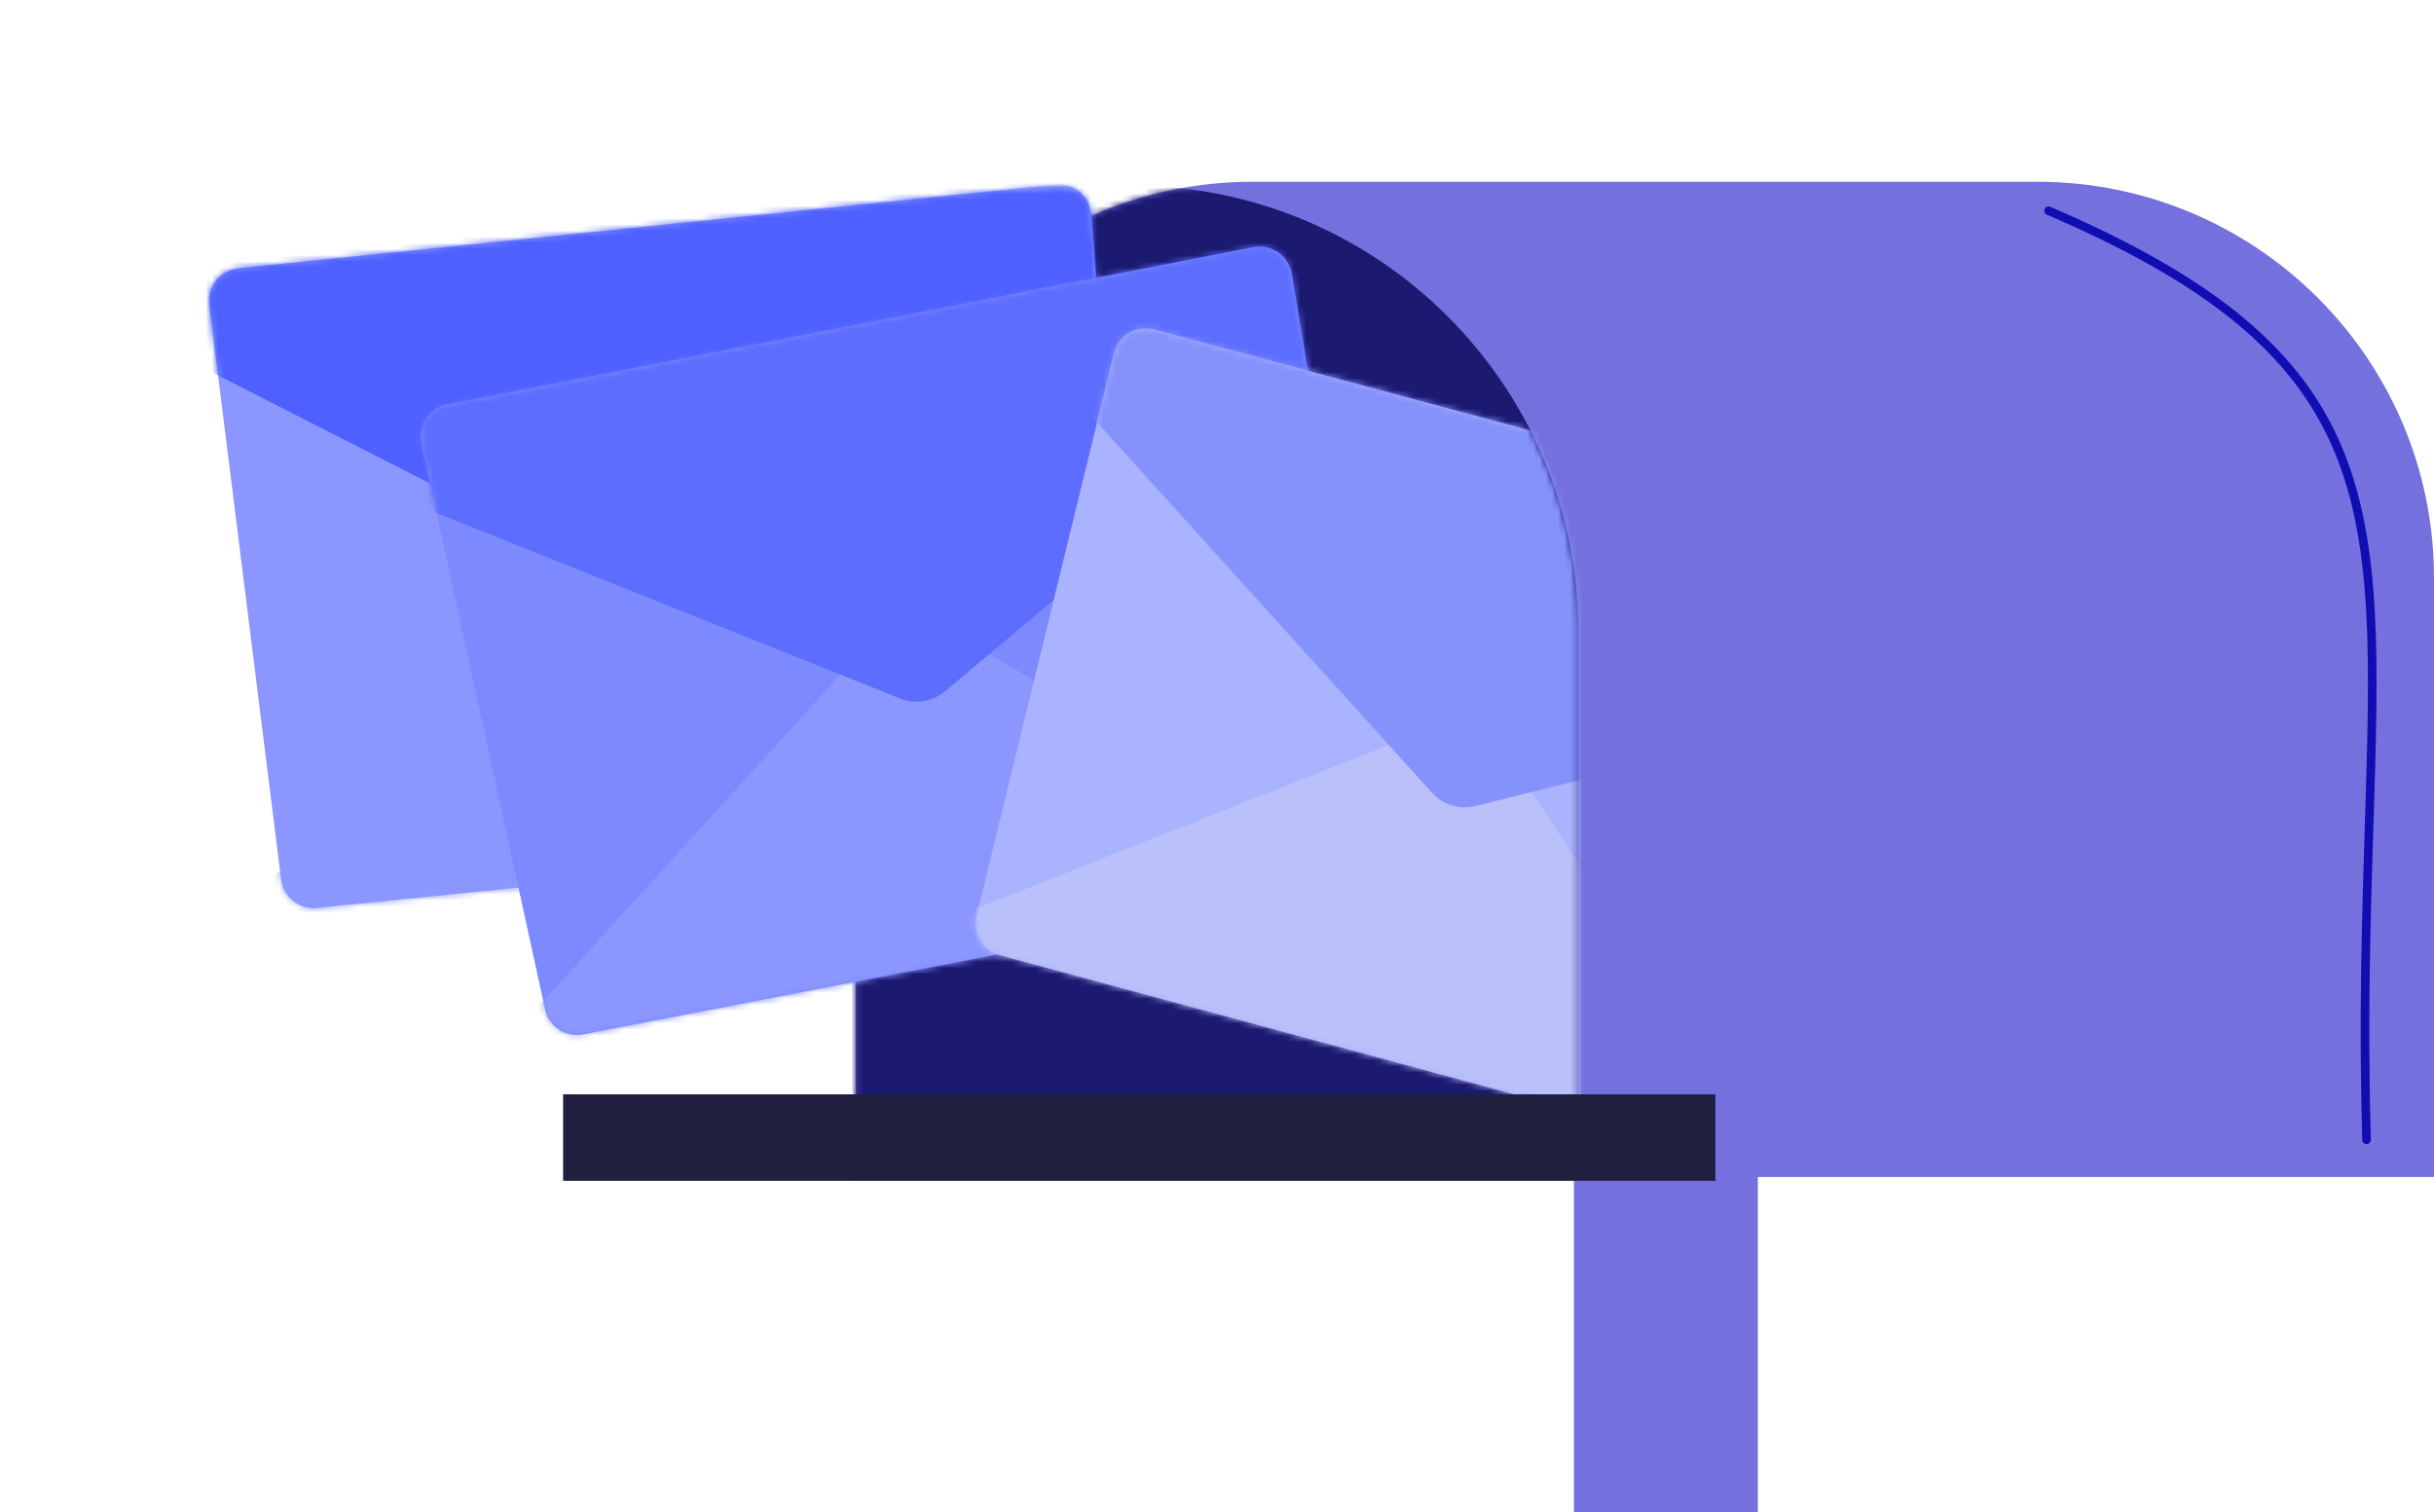
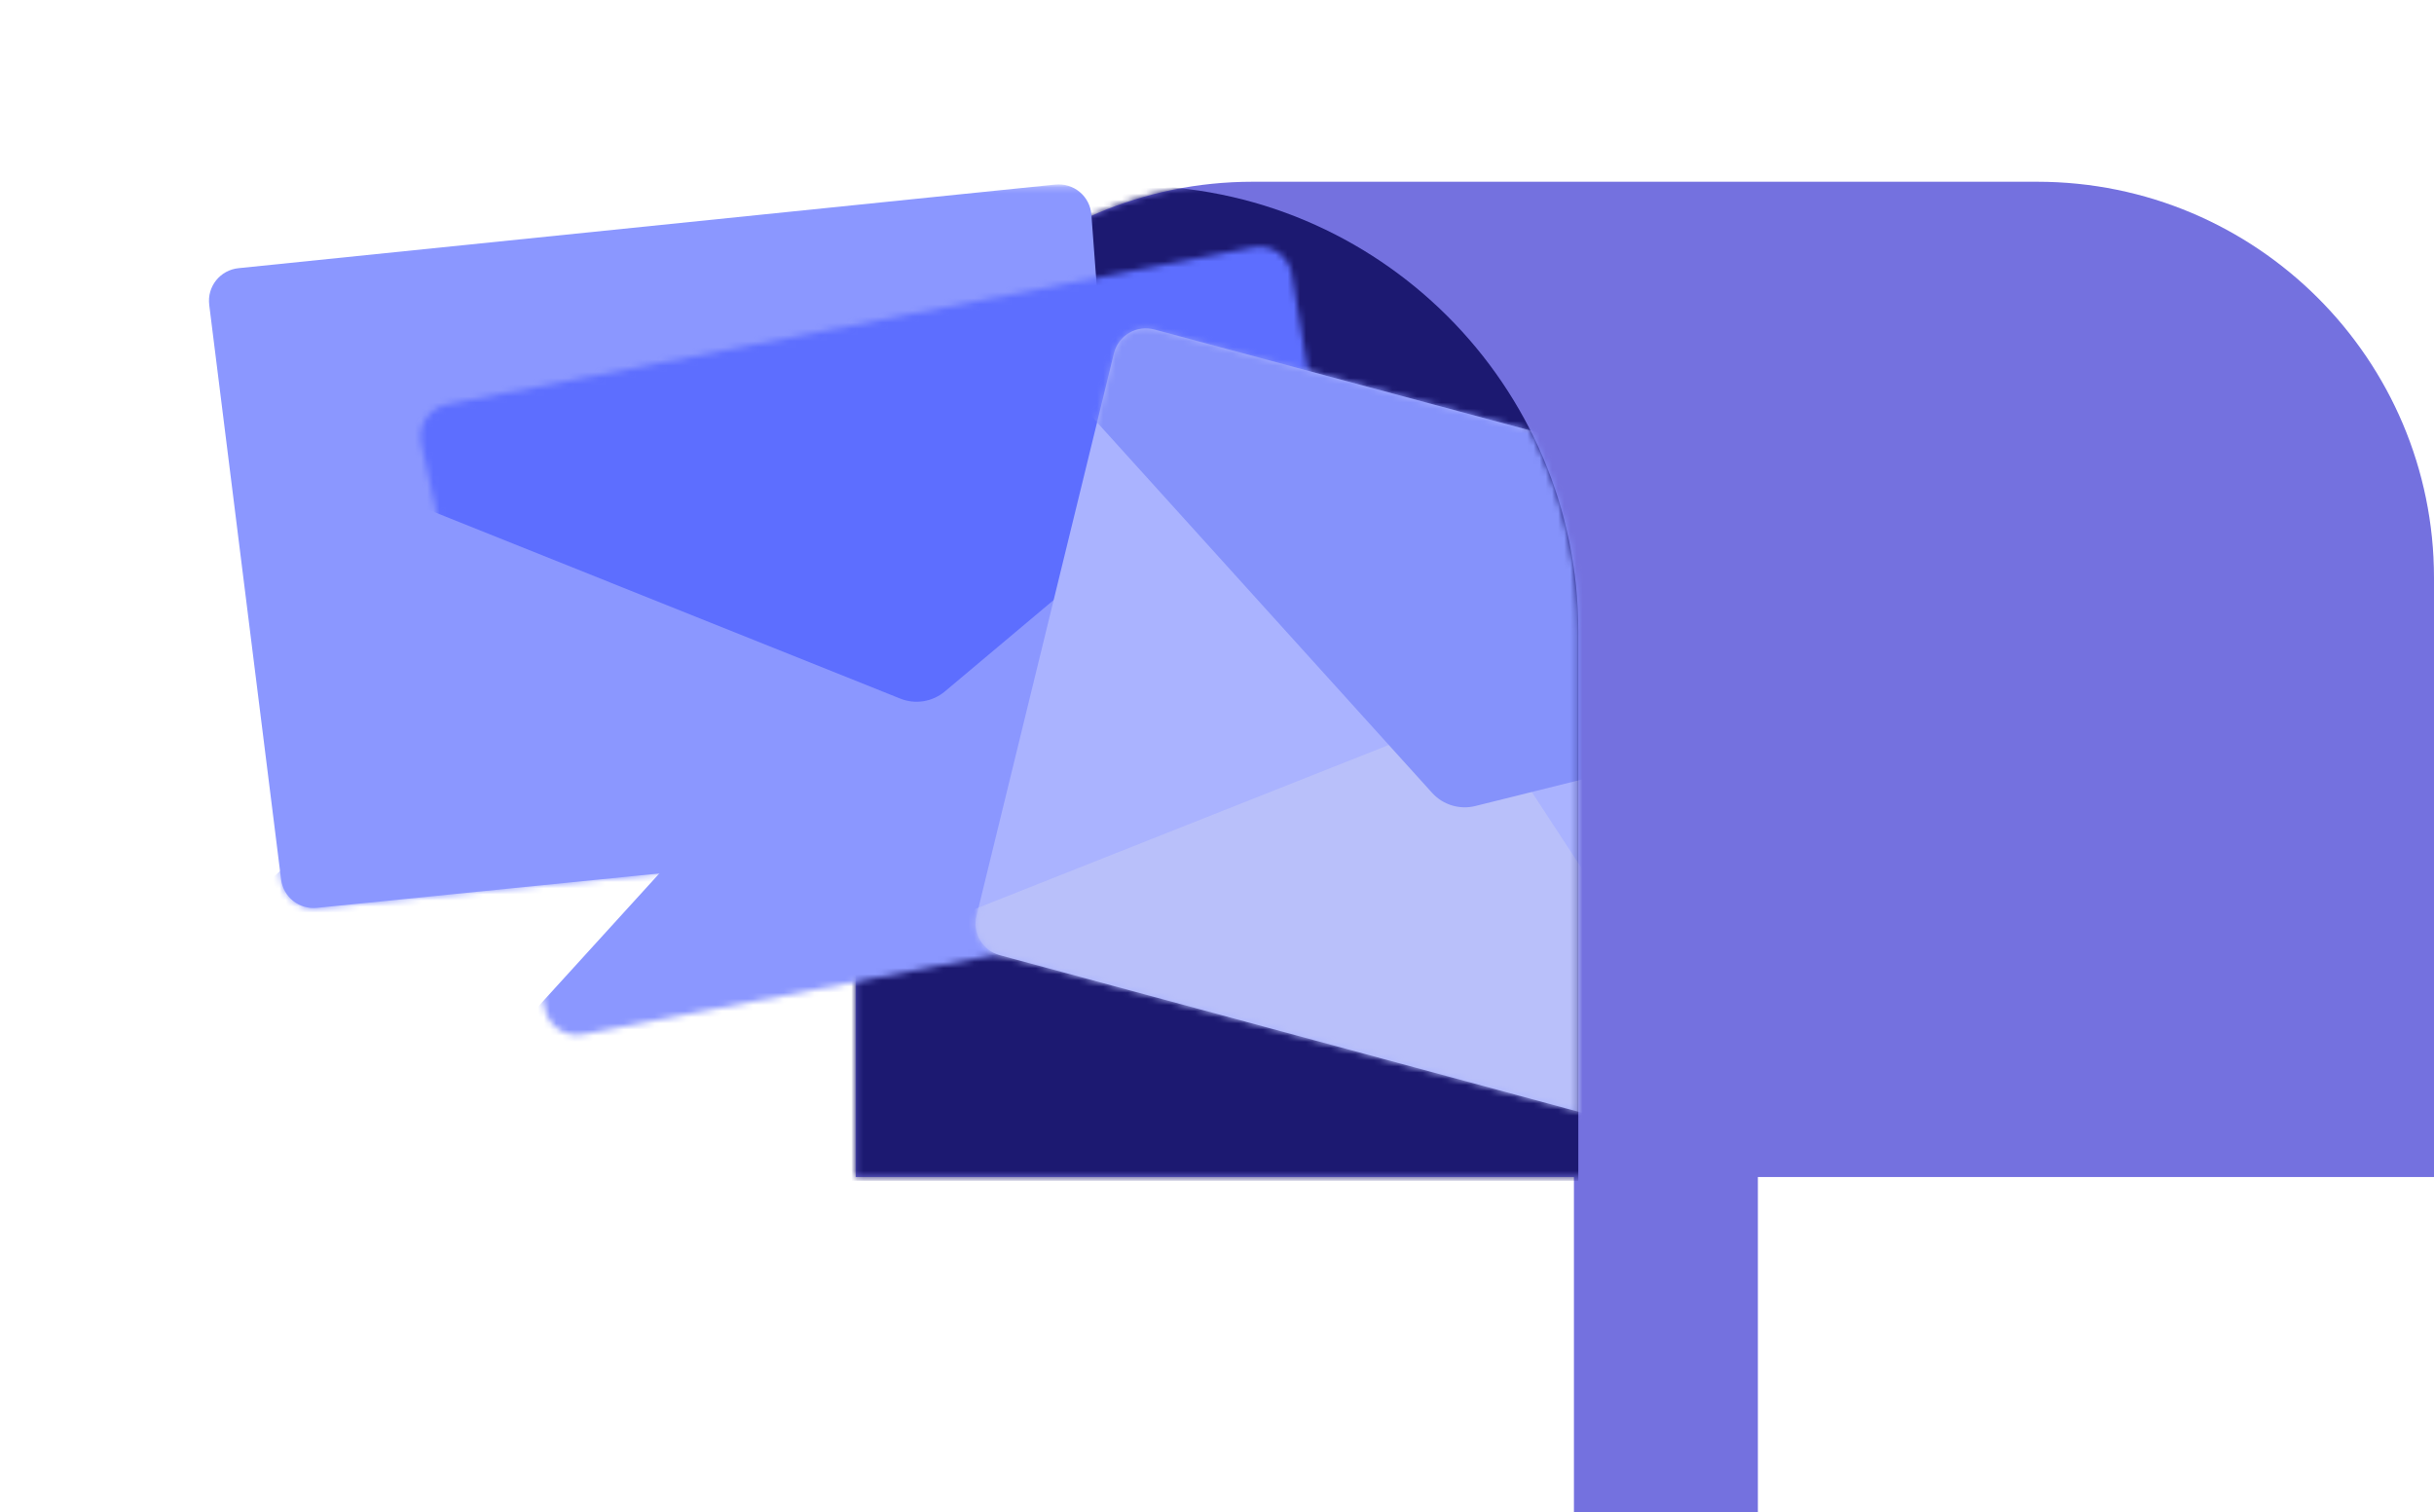
<svg xmlns="http://www.w3.org/2000/svg" width="396" height="246" viewBox="0 0 396 246" fill="none">
  <g clip-path="url(#clip0_355_2891)">
    <path d="M285.998 187.728H256.072V320H285.998V187.728Z" fill="#7471DF" />
    <path fill-rule="evenodd" clip-rule="evenodd" d="M396 94.031C396 58.43 367.087 29.57 331.424 29.57H203.792C168.126 29.57 139.213 58.43 139.213 94.031V191.496H396V94.031Z" fill="#7471DF" />
    <mask id="mask0_355_2891" style="mask-type:luminance" maskUnits="userSpaceOnUse" x="139" y="29" width="257" height="163">
      <path d="M396 94.031C396 58.43 367.087 29.57 331.424 29.57H203.792C168.126 29.57 139.213 58.43 139.213 94.031V191.496H396V94.031Z" fill="white" />
    </mask>
    <g mask="url(#mask0_355_2891)">
      <path fill-rule="evenodd" clip-rule="evenodd" d="M256.786 102.754C256.786 62.678 224.239 30.187 184.089 30.187H72.7C32.55 30.187 0 62.678 0 102.754V192.112H256.786V102.754Z" fill="#1C1971" />
    </g>
    <mask id="mask1_355_2891" style="mask-type:luminance" maskUnits="userSpaceOnUse" x="0" y="30" width="257" height="163">
      <path d="M256.786 102.754C256.786 62.678 224.239 30.187 184.089 30.187H72.7C32.55 30.187 0 62.678 0 102.754V192.112H256.786V102.754Z" fill="white" />
    </mask>
    <g mask="url(#mask1_355_2891)">
      <path fill-rule="evenodd" clip-rule="evenodd" d="M34.041 49.584C33.864 48.163 34.267 46.733 35.16 45.613C36.053 44.494 37.359 43.781 38.784 43.633C61.502 41.309 148.934 32.357 171.707 30.027C173.137 29.882 174.568 30.318 175.671 31.24C176.775 32.163 177.455 33.492 177.564 34.923C178.925 53.085 183.297 111.38 184.629 129.117C184.844 131.994 182.723 134.518 179.849 134.806C158.011 137.001 73.409 145.509 51.553 147.707C48.674 147.997 46.09 145.939 45.732 143.073C43.525 125.434 36.289 67.585 34.038 49.584H34.041Z" fill="#8B97FF" />
      <mask id="mask2_355_2891" style="mask-type:luminance" maskUnits="userSpaceOnUse" x="34" y="30" width="151" height="118">
        <path d="M34.041 49.584C33.864 48.163 34.267 46.733 35.16 45.613C36.053 44.494 37.359 43.781 38.784 43.633C61.502 41.309 148.934 32.357 171.707 30.027C173.137 29.882 174.568 30.318 175.671 31.24C176.775 32.163 177.455 33.492 177.564 34.923C178.925 53.085 183.297 111.38 184.629 129.117C184.844 131.994 182.723 134.518 179.849 134.806C158.011 137.001 73.409 145.509 51.553 147.707C48.674 147.997 46.09 145.939 45.732 143.073C43.525 125.434 36.289 67.585 34.038 49.584H34.041Z" fill="white" />
      </mask>
      <g mask="url(#mask2_355_2891)">
        <path fill-rule="evenodd" clip-rule="evenodd" d="M203.99 150.832L110.02 82.65L20.122 165.019L203.99 150.832Z" fill="#8B97FF" />
-         <path d="M136.846 212.336C136.339 212.336 135.908 211.973 135.82 211.473C135.81 211.413 135.805 211.351 135.805 211.289C135.805 210.786 136.171 210.356 136.669 210.27C138.011 210.04 139.297 209.584 140.486 208.912C140.644 208.824 140.821 208.778 140.997 208.778C141.374 208.778 141.722 208.98 141.906 209.306C142.189 209.807 142.012 210.444 141.511 210.724C140.117 211.512 138.606 212.051 137.022 212.323C136.965 212.333 136.903 212.339 136.843 212.339L136.846 212.336ZM130.067 211.717C129.965 211.717 129.864 211.701 129.768 211.673L129.049 211.46C127.948 211.133 126.764 210.781 125.507 210.408C125.066 210.278 124.76 209.869 124.76 209.41C124.76 209.312 124.775 209.211 124.804 209.115C124.934 208.674 125.344 208.368 125.803 208.368C125.902 208.368 126.006 208.384 126.102 208.412C126.98 208.671 127.821 208.923 128.623 209.161L130.363 209.677C130.913 209.843 131.227 210.423 131.066 210.973C130.936 211.411 130.524 211.719 130.067 211.719V211.717ZM119.193 208.487C119.092 208.487 118.991 208.472 118.895 208.446L114.637 207.181C114.198 207.049 113.889 206.64 113.889 206.181C113.889 206.082 113.904 205.981 113.933 205.885C114.063 205.448 114.473 205.139 114.933 205.139C115.031 205.139 115.132 205.155 115.231 205.183C116.257 205.489 117.261 205.787 118.24 206.077L119.489 206.448C119.757 206.528 119.977 206.707 120.11 206.951C120.239 207.194 120.271 207.477 120.193 207.741C120.063 208.179 119.65 208.485 119.193 208.485V208.487ZM146.177 206.355C145.899 206.355 145.637 206.246 145.44 206.046C145.242 205.849 145.133 205.587 145.133 205.31C145.133 205.033 145.242 204.771 145.442 204.574L146.208 203.81C146.964 203.058 147.758 202.268 148.586 201.441C148.784 201.244 149.046 201.138 149.324 201.138C149.602 201.138 149.864 201.247 150.064 201.443C150.261 201.64 150.367 201.9 150.367 202.18C150.367 202.459 150.258 202.719 150.061 202.916C148.945 204.03 147.891 205.077 146.914 206.051C146.717 206.248 146.457 206.357 146.177 206.357V206.355ZM108.322 205.263C108.224 205.263 108.12 205.248 108.024 205.219C106.629 204.805 105.207 204.382 103.768 203.955C103.329 203.825 103.02 203.413 103.02 202.957C103.02 202.856 103.036 202.755 103.065 202.659C103.194 202.221 103.605 201.913 104.064 201.913C104.165 201.913 104.264 201.928 104.363 201.957C105.804 202.384 107.224 202.807 108.618 203.221C108.886 203.302 109.106 203.478 109.239 203.722C109.371 203.965 109.402 204.25 109.322 204.515C109.192 204.953 108.782 205.261 108.322 205.261V205.263ZM97.454 202.037C97.355 202.037 97.254 202.021 97.158 201.993C96.444 201.78 95.725 201.57 95.006 201.353C94.305 201.145 93.601 200.936 92.897 200.728C92.459 200.599 92.152 200.189 92.152 199.73C92.152 199.632 92.168 199.528 92.196 199.435C92.323 198.994 92.736 198.689 93.196 198.689C93.295 198.689 93.396 198.704 93.495 198.733C94.442 199.013 95.387 199.295 96.332 199.575L97.75 199.997C98.3 200.158 98.615 200.741 98.454 201.291C98.324 201.731 97.911 202.037 97.451 202.037H97.454ZM86.586 198.81C86.487 198.81 86.386 198.795 86.287 198.766C85.222 198.453 84.161 198.134 83.101 197.82L82.039 197.507C81.601 197.377 81.294 196.968 81.294 196.509C81.294 196.411 81.31 196.31 81.338 196.214C81.466 195.776 81.878 195.467 82.335 195.467C82.437 195.467 82.538 195.483 82.634 195.511L83.898 195.887C84.89 196.18 85.887 196.478 86.887 196.773C87.154 196.854 87.375 197.03 87.505 197.274C87.637 197.517 87.668 197.802 87.588 198.067C87.458 198.505 87.048 198.81 86.588 198.81H86.586ZM154.21 198.357C153.93 198.357 153.67 198.248 153.47 198.051C153.273 197.852 153.164 197.592 153.164 197.312C153.164 197.035 153.273 196.773 153.473 196.576C154.342 195.711 155.241 194.817 156.155 193.907L156.617 193.446C156.814 193.249 157.076 193.143 157.352 193.143C157.627 193.143 157.894 193.249 158.092 193.448C158.289 193.645 158.398 193.907 158.398 194.184C158.398 194.464 158.289 194.723 158.089 194.92C157.455 195.553 156.83 196.175 156.214 196.786L154.945 198.051C154.748 198.248 154.485 198.357 154.21 198.357ZM75.725 195.589C75.624 195.589 75.523 195.574 75.427 195.545L74.045 195.133C73.077 194.848 72.119 194.563 71.171 194.28C70.732 194.151 70.423 193.741 70.423 193.283C70.423 193.181 70.439 193.08 70.468 192.985C70.597 192.547 71.007 192.238 71.467 192.238C71.568 192.238 71.67 192.254 71.766 192.282L76.021 193.547C76.574 193.71 76.888 194.291 76.725 194.84C76.595 195.278 76.185 195.586 75.725 195.586V195.589ZM64.857 192.363C64.758 192.363 64.654 192.347 64.558 192.318C63.102 191.886 61.676 191.463 60.3 191.054C59.861 190.924 59.555 190.515 59.555 190.056C59.555 189.958 59.571 189.854 59.599 189.758C59.729 189.32 60.139 189.014 60.599 189.014C60.697 189.014 60.799 189.03 60.892 189.056C60.892 189.056 60.913 189.063 60.926 189.066C62.294 189.473 63.701 189.893 65.15 190.323C65.418 190.403 65.636 190.58 65.768 190.823C65.9 191.067 65.932 191.349 65.851 191.616C65.721 192.054 65.311 192.36 64.852 192.36L64.857 192.363ZM162.235 190.364C161.958 190.364 161.695 190.256 161.498 190.056C161.298 189.859 161.192 189.597 161.192 189.32C161.192 189.043 161.301 188.781 161.498 188.584C162.292 187.794 163.1 186.988 163.913 186.182L164.642 185.453C164.84 185.256 165.099 185.15 165.377 185.15C165.655 185.15 165.92 185.259 166.117 185.456C166.314 185.653 166.423 185.915 166.421 186.192C166.421 186.469 166.312 186.731 166.114 186.928C165.055 187.985 164.003 189.032 162.973 190.059C162.775 190.256 162.513 190.364 162.235 190.364ZM53.986 189.136C53.887 189.136 53.786 189.12 53.69 189.092C52.644 188.781 51.639 188.486 50.683 188.2L49.429 187.827H49.427C48.988 187.695 48.681 187.286 48.681 186.829C48.681 186.731 48.697 186.627 48.726 186.531C48.855 186.093 49.266 185.785 49.725 185.785C49.824 185.785 49.925 185.803 50.021 185.829C50.021 185.829 50.034 185.834 50.042 185.837C51.356 186.226 52.776 186.648 54.285 187.096C54.552 187.177 54.773 187.353 54.902 187.597C55.035 187.84 55.066 188.123 54.986 188.39C54.858 188.828 54.445 189.133 53.986 189.133V189.136ZM43.105 185.907C43.006 185.907 42.905 185.891 42.806 185.863C41.521 185.479 40.555 185.194 39.96 185.018C39.524 184.891 39.283 184.818 39.28 184.818C39.013 184.738 38.792 184.559 38.66 184.316C38.527 184.072 38.499 183.79 38.577 183.525C38.706 183.087 39.117 182.779 39.576 182.779C39.675 182.779 39.776 182.794 39.875 182.823C39.88 182.823 40.08 182.882 40.449 182.991C41.028 183.165 42.032 183.463 43.403 183.87C43.671 183.948 43.889 184.126 44.021 184.37C44.154 184.614 44.185 184.896 44.104 185.16C43.974 185.601 43.564 185.907 43.105 185.907ZM170.263 182.367C169.983 182.367 169.721 182.258 169.523 182.061C169.326 181.861 169.22 181.602 169.22 181.325C169.22 181.048 169.329 180.786 169.526 180.589L170.12 179.995C170.964 179.156 171.813 178.311 172.665 177.463C172.862 177.266 173.124 177.158 173.4 177.158C173.675 177.158 173.942 177.266 174.14 177.466C174.545 177.87 174.545 178.531 174.14 178.938C173.091 179.98 172.044 181.024 171.003 182.061C170.803 182.258 170.544 182.367 170.266 182.367H170.263ZM178.283 174.379C178.006 174.379 177.743 174.271 177.546 174.074C177.346 173.877 177.24 173.615 177.24 173.338C177.24 173.06 177.349 172.801 177.543 172.604C177.543 172.604 177.556 172.589 177.562 172.583L178.463 171.684C179.208 170.946 179.948 170.204 180.685 169.468C180.885 169.271 181.145 169.163 181.422 169.163C181.7 169.163 181.962 169.271 182.162 169.471C182.36 169.668 182.466 169.93 182.466 170.207C182.466 170.484 182.357 170.746 182.16 170.943L181.474 171.625C180.659 172.438 179.841 173.257 179.018 174.071C178.821 174.268 178.561 174.377 178.281 174.377L178.283 174.379ZM186.311 166.387C186.033 166.387 185.771 166.278 185.571 166.079C185.374 165.882 185.265 165.62 185.268 165.343C185.268 165.065 185.374 164.803 185.574 164.607L186.231 163.953C187.069 163.119 187.9 162.292 188.716 161.478C188.913 161.282 189.175 161.173 189.453 161.173C189.731 161.173 189.993 161.282 190.193 161.478C190.598 161.885 190.598 162.546 190.193 162.951C189.159 163.979 188.111 165.024 187.051 166.084C186.851 166.281 186.592 166.39 186.314 166.39L186.311 166.387ZM194.339 158.392C194.059 158.392 193.799 158.283 193.599 158.086C193.402 157.887 193.293 157.627 193.295 157.347C193.295 157.073 193.405 156.811 193.602 156.614C194.503 155.715 195.386 154.836 196.245 153.981L196.746 153.483C196.943 153.286 197.206 153.178 197.483 153.178C197.761 153.178 198.023 153.286 198.221 153.483C198.626 153.89 198.626 154.551 198.221 154.955L196.743 156.427C196.196 156.974 195.64 157.526 195.074 158.089C194.877 158.288 194.614 158.394 194.339 158.394V158.392ZM202.365 150.397C202.087 150.397 201.824 150.288 201.627 150.088C201.43 149.891 201.321 149.632 201.321 149.352C201.321 149.072 201.43 148.813 201.63 148.616C202.266 147.984 202.879 147.372 203.471 146.784C203.92 146.336 204.356 145.903 204.774 145.483C204.971 145.289 205.231 145.18 205.511 145.18C205.792 145.18 206.051 145.289 206.249 145.486C206.656 145.893 206.656 146.553 206.249 146.958L204.997 148.204C204.39 148.808 203.756 149.44 203.102 150.094C202.905 150.291 202.645 150.397 202.367 150.397H202.365ZM210.4 142.391C210.122 142.391 209.86 142.283 209.663 142.086C209.465 141.886 209.356 141.624 209.359 141.347C209.359 141.07 209.465 140.81 209.663 140.614C209.663 140.614 209.678 140.595 209.684 140.59L210.416 139.862C211.922 138.361 212.135 138.149 212.168 138.12C212.366 137.921 212.628 137.812 212.903 137.812C213.178 137.812 213.443 137.921 213.643 138.12C214.048 138.525 214.048 139.186 213.643 139.592C213.643 139.592 212.742 140.489 211.135 142.088C210.938 142.285 210.675 142.394 210.398 142.394L210.4 142.391Z" fill="#7471DF" />
-         <path fill-rule="evenodd" clip-rule="evenodd" d="M195.36 26.713C197.769 28.488 199.176 31.31 199.137 34.298C199.098 37.289 197.618 40.075 195.162 41.785C174.16 56.407 128.244 88.38 115.2 97.461C113.035 98.969 110.215 99.163 107.863 97.964C93.191 90.487 40.228 63.495 18.907 52.631C16.593 51.452 14.882 49.361 14.184 46.865C13.485 44.369 13.867 41.695 15.233 39.489C18.299 34.542 22.004 28.574 24.333 24.816C25.782 22.481 28.191 20.908 30.917 20.516C51.356 17.593 138.538 5.125 157.78 2.373C160.195 2.028 162.646 2.645 164.611 4.088C170.866 8.688 185.353 19.35 195.362 26.713H195.36Z" fill="#4E60FF" />
      </g>
-       <path fill-rule="evenodd" clip-rule="evenodd" d="M68.559 72.155C68.255 70.758 68.527 69.296 69.316 68.097C70.105 66.901 71.342 66.07 72.75 65.795C95.173 61.423 181.438 44.603 203.897 40.225C205.306 39.949 206.77 40.254 207.949 41.073C209.133 41.891 209.933 43.15 210.167 44.565C213.17 62.523 222.805 120.18 225.739 137.733C226.217 140.58 224.33 143.288 221.493 143.834C199.933 147.998 116.452 164.121 94.889 168.284C92.05 168.832 89.293 167.02 88.677 164.199C84.88 146.84 72.433 89.882 68.556 72.153L68.559 72.155Z" fill="#7C89FF" />
      <mask id="mask3_355_2891" style="mask-type:luminance" maskUnits="userSpaceOnUse" x="68" y="40" width="158" height="129">
        <path d="M68.559 72.155C68.255 70.758 68.527 69.296 69.316 68.097C70.105 66.901 71.342 66.07 72.75 65.795C95.173 61.423 181.438 44.603 203.897 40.225C205.306 39.949 206.77 40.254 207.949 41.073C209.133 41.891 209.933 43.15 210.167 44.565C213.17 62.523 222.805 120.18 225.739 137.733C226.217 140.58 224.33 143.288 221.493 143.834C199.933 147.998 116.452 164.121 94.889 168.284C92.05 168.832 89.293 167.02 88.677 164.199C84.88 146.84 72.433 89.882 68.556 72.153L68.559 72.155Z" fill="white" />
      </mask>
      <g mask="url(#mask3_355_2891)">
        <path fill-rule="evenodd" clip-rule="evenodd" d="M246.989 157.613L147.225 98.212L65.161 188.368L246.989 157.613Z" fill="#8B97FF" />
        <path d="M185.883 224.899L185.801 224.922C185.532 224.994 185.253 224.953 185.011 224.814C184.769 224.672 184.599 224.449 184.529 224.178C184.381 223.628 184.715 223.058 185.267 222.91L185.345 222.889C186.639 222.543 187.857 221.983 188.961 221.228C189.059 221.162 189.167 221.114 189.28 221.084C189.706 220.969 190.159 221.135 190.408 221.501C190.563 221.73 190.624 222.006 190.571 222.28C190.52 222.552 190.366 222.789 190.134 222.948C188.832 223.836 187.403 224.492 185.881 224.9L185.883 224.899ZM179.001 224.887C178.846 224.928 178.686 224.934 178.527 224.901C177.436 224.681 176.254 224.445 174.999 224.194L174.173 224.029L174.172 224.026C173.785 223.948 173.471 223.648 173.371 223.264C173.331 223.114 173.329 222.956 173.36 222.801C173.438 222.412 173.727 222.104 174.115 222C174.271 221.958 174.428 221.954 174.587 221.986L174.611 221.993C175.77 222.225 176.866 222.443 177.894 222.651L178.942 222.861C179.215 222.917 179.45 223.071 179.604 223.303C179.76 223.535 179.813 223.813 179.757 224.086C179.679 224.475 179.393 224.782 179.004 224.886L179.001 224.887ZM194.583 218.155C194.255 218.243 193.906 218.167 193.643 217.948C193.475 217.811 193.359 217.627 193.304 217.414C193.218 217.091 193.296 216.742 193.51 216.486C193.51 216.486 193.51 216.486 193.509 216.481C193.519 216.471 193.527 216.46 193.538 216.45C194.417 215.398 195.36 214.271 196.36 213.077C196.498 212.912 196.682 212.795 196.89 212.739C197.218 212.651 197.569 212.727 197.829 212.944C198.269 213.312 198.329 213.969 197.961 214.408C197.312 215.186 196.684 215.934 196.086 216.65L195.11 217.815C194.972 217.981 194.788 218.097 194.58 218.153L194.583 218.155ZM167.889 222.657C167.733 222.698 167.576 222.703 167.414 222.671L166.247 222.437C165.21 222.229 164.145 222.015 163.059 221.796C162.672 221.718 162.356 221.419 162.258 221.034C162.217 220.882 162.216 220.726 162.247 220.571C162.325 220.182 162.614 219.874 163.003 219.77C163.158 219.728 163.315 219.723 163.475 219.756C164.287 219.919 165.085 220.078 165.869 220.236C166.531 220.37 167.185 220.5 167.827 220.629C168.389 220.741 168.754 221.29 168.641 221.854C168.563 222.243 168.274 222.551 167.888 222.654L167.889 222.657ZM201.858 209.463C201.53 209.551 201.179 209.476 200.917 209.259C200.75 209.119 200.634 208.935 200.578 208.728C200.491 208.402 200.572 208.053 200.787 207.794C201.282 207.203 201.784 206.599 202.298 205.989C202.74 205.462 203.184 204.93 203.638 204.39C203.777 204.224 203.961 204.108 204.169 204.052C204.497 203.964 204.846 204.042 205.108 204.257C205.322 204.435 205.451 204.685 205.478 204.965C205.501 205.241 205.415 205.513 205.238 205.727C204.265 206.889 203.315 208.026 202.394 209.126C202.257 209.295 202.07 209.412 201.865 209.467L201.858 209.463ZM156.779 220.428C156.621 220.471 156.464 220.475 156.305 220.443L154.793 220.14C153.856 219.953 152.91 219.762 151.955 219.569C151.566 219.491 151.249 219.192 151.152 218.808C151.111 218.655 151.11 218.5 151.14 218.344C151.219 217.955 151.505 217.648 151.894 217.544C152.052 217.502 152.209 217.497 152.368 217.53C153.84 217.825 155.292 218.117 156.72 218.403C157.282 218.515 157.65 219.065 157.535 219.628C157.456 220.016 157.168 220.324 156.782 220.428L156.779 220.428ZM145.67 218.2C145.512 218.243 145.354 218.247 145.195 218.215L144.079 217.991C143.005 217.777 141.929 217.561 140.846 217.344C140.457 217.265 140.14 216.964 140.042 216.58C140.004 216.426 140 216.272 140.032 216.118C140.11 215.727 140.398 215.419 140.787 215.315C140.942 215.273 141.1 215.271 141.259 215.301C142.355 215.52 143.446 215.74 144.534 215.958L145.611 216.177C145.884 216.232 146.12 216.389 146.273 216.622C146.43 216.854 146.482 217.129 146.426 217.402C146.347 217.791 146.059 218.099 145.673 218.202L145.67 218.2ZM209.129 200.775C208.8 200.863 208.449 200.786 208.189 200.568C208.021 200.431 207.904 200.245 207.85 200.034C207.763 199.708 207.839 199.363 208.055 199.104C208.055 199.104 208.071 199.084 208.075 199.078C208.606 198.444 209.139 197.805 209.677 197.162C210.082 196.678 210.491 196.19 210.898 195.7C211.036 195.534 211.222 195.417 211.428 195.362C211.757 195.274 212.107 195.349 212.367 195.566C212.81 195.933 212.868 196.591 212.499 197.031L211.534 198.185C210.901 198.943 210.274 199.693 209.65 200.434C209.513 200.603 209.326 200.72 209.121 200.775L209.129 200.775ZM134.56 215.972C134.405 216.014 134.247 216.018 134.088 215.986C133.48 215.864 132.878 215.744 132.273 215.622C131.429 215.453 130.585 215.282 129.744 215.113C129.355 215.035 129.038 214.736 128.941 214.352C128.9 214.199 128.896 214.045 128.927 213.889C129.008 213.499 129.294 213.192 129.683 213.088C129.838 213.046 129.998 213.041 130.157 213.073L131.271 213.296C132.342 213.513 133.421 213.726 134.5 213.944C135.063 214.056 135.428 214.607 135.315 215.169C135.234 215.558 134.948 215.865 134.559 215.969L134.56 215.972ZM216.4 192.087C216.069 192.176 215.72 192.098 215.457 191.881C215.291 191.74 215.174 191.557 215.119 191.349C215.031 191.024 215.11 190.675 215.328 190.416L216.061 189.54C216.762 188.703 217.464 187.863 218.171 187.019C218.309 186.854 218.493 186.737 218.701 186.681C219.029 186.593 219.378 186.669 219.64 186.886C219.854 187.064 219.983 187.314 220.009 187.592C220.033 187.872 219.946 188.14 219.77 188.354C219.207 189.03 218.64 189.705 218.076 190.38L216.93 191.749C216.794 191.914 216.608 192.034 216.403 192.089L216.4 192.087ZM123.459 213.747C123.304 213.788 123.146 213.793 122.987 213.761C121.953 213.552 120.928 213.347 119.911 213.144L118.635 212.887C118.246 212.809 117.932 212.51 117.834 212.125C117.794 211.973 117.792 211.818 117.823 211.662C117.902 211.273 118.188 210.966 118.576 210.862C118.734 210.819 118.892 210.815 119.051 210.847C120.483 211.134 121.931 211.425 123.402 211.718C123.965 211.832 124.33 212.381 124.218 212.945C124.139 213.334 123.851 213.642 123.462 213.746L123.459 213.747ZM223.662 183.407C223.333 183.495 222.982 183.42 222.723 183.202C222.553 183.063 222.436 182.877 222.383 182.668C222.295 182.34 222.375 181.994 222.59 181.735C223.543 180.597 224.494 179.46 225.439 178.335C225.575 178.167 225.761 178.05 225.967 177.995C226.295 177.907 226.646 177.984 226.906 178.202C227.349 178.569 227.407 179.227 227.038 179.666C226.096 180.794 225.145 181.931 224.191 183.066C224.053 183.232 223.869 183.349 223.661 183.404L223.662 183.407ZM112.352 211.518C112.197 211.559 112.037 211.565 111.878 211.532C111.102 211.378 110.34 211.222 109.587 211.07C108.889 210.932 108.202 210.795 107.526 210.659C107.137 210.581 106.82 210.282 106.722 209.898C106.681 209.745 106.68 209.59 106.711 209.434C106.79 209.045 107.078 208.737 107.464 208.634C107.622 208.592 107.78 208.587 107.939 208.619C108.555 208.742 109.18 208.869 109.811 208.995C110.626 209.158 111.453 209.325 112.29 209.49C112.853 209.605 113.218 210.154 113.105 210.718C113.024 211.107 112.738 211.414 112.35 211.518L112.352 211.518ZM230.932 174.719C230.604 174.807 230.253 174.732 229.993 174.515C229.824 174.375 229.708 174.191 229.651 173.981C229.567 173.655 229.646 173.309 229.862 173.05L230.784 171.95C231.429 171.176 232.073 170.408 232.708 169.65C232.846 169.482 233.03 169.365 233.238 169.309C233.566 169.221 233.917 169.296 234.178 169.516C234.392 169.695 234.524 169.944 234.547 170.222C234.57 170.498 234.486 170.767 234.309 170.981C233.376 172.1 232.424 173.235 231.461 174.384C231.325 174.549 231.139 174.666 230.933 174.722L230.932 174.719ZM101.244 209.286C101.086 209.329 100.929 209.333 100.771 209.303L96.413 208.429C96.024 208.351 95.707 208.052 95.61 207.668C95.569 207.515 95.567 207.357 95.598 207.204C95.677 206.815 95.965 206.507 96.354 206.403C96.51 206.362 96.667 206.357 96.826 206.389C96.826 206.389 96.843 206.393 96.852 206.396L96.859 206.394C97.479 206.52 98.124 206.651 98.792 206.783C99.561 206.936 100.357 207.099 101.18 207.262C101.743 207.377 102.108 207.925 101.996 208.489C101.917 208.878 101.628 209.184 101.242 209.287L101.244 209.286ZM90.121 207.056C89.966 207.098 89.806 207.103 89.647 207.071C87.3 206.6 86.056 206.351 86.042 206.349C85.48 206.237 85.114 205.685 85.227 205.124C85.305 204.733 85.594 204.427 85.983 204.323C86.138 204.281 86.296 204.277 86.458 204.309C86.469 204.311 87.187 204.454 88.491 204.716L90.065 205.032C90.627 205.145 90.993 205.696 90.877 206.258C90.799 206.647 90.513 206.954 90.127 207.058L90.121 207.056ZM238.201 166.034C237.873 166.122 237.524 166.044 237.261 165.827C237.095 165.689 236.976 165.504 236.922 165.293C236.835 164.968 236.914 164.619 237.132 164.36C238.107 163.194 239.057 162.057 239.978 160.959C240.116 160.791 240.302 160.674 240.508 160.619C240.836 160.531 241.188 160.609 241.448 160.826C241.89 161.193 241.948 161.851 241.579 162.29C240.936 163.059 240.276 163.847 239.604 164.65L238.729 165.697C238.593 165.862 238.407 165.979 238.199 166.035L238.201 166.034ZM245.474 157.346C245.146 157.434 244.795 157.359 244.535 157.141C244.366 157.001 244.25 156.818 244.195 156.605C244.109 156.282 244.185 155.934 244.4 155.675C244.409 155.667 244.417 155.657 244.423 155.65L245.119 154.817C245.869 153.921 246.579 153.073 247.251 152.268C247.389 152.102 247.573 151.986 247.781 151.93C248.11 151.842 248.458 151.918 248.72 152.135C249.16 152.503 249.218 153.161 248.849 153.6C247.968 154.655 247.016 155.795 246.002 157.006C246.002 157.006 246 157.006 245.997 157.007C245.86 157.17 245.676 157.286 245.471 157.341L245.474 157.346ZM252.753 148.648C252.425 148.736 252.073 148.658 251.814 148.443C251.645 148.303 251.529 148.12 251.472 147.91C251.385 147.584 251.467 147.238 251.682 146.979C252.388 146.132 252.948 145.464 253.339 144.997C253.883 144.347 253.979 144.235 253.995 144.215C254.133 144.047 254.317 143.93 254.525 143.875C254.854 143.787 255.202 143.865 255.465 144.082C255.905 144.449 255.962 145.105 255.597 145.546C255.597 145.546 254.764 146.542 253.279 148.313C253.143 148.479 252.957 148.596 252.751 148.651L252.753 148.648Z" fill="#7471DF" />
        <path fill-rule="evenodd" clip-rule="evenodd" d="M227.15 34.788C229.712 36.334 231.365 39.022 231.596 42.003C231.828 44.983 230.605 47.892 228.312 49.818C208.72 66.28 165.896 102.267 153.729 112.492C151.708 114.19 148.917 114.637 146.466 113.657C131.178 107.54 75.974 85.445 53.758 76.553C51.348 75.586 49.454 73.663 48.533 71.24C47.612 68.817 47.75 66.119 48.913 63.8C51.519 58.6 54.663 52.325 56.645 48.367C57.876 45.91 60.136 44.121 62.815 43.486C82.911 38.727 168.606 18.424 187.514 13.945C189.888 13.384 192.382 13.775 194.466 15.033C201.112 19.05 216.511 28.358 227.15 34.788Z" fill="#5D6EFF" />
      </g>
      <path fill-rule="evenodd" clip-rule="evenodd" d="M181.233 57.481C181.573 56.09 182.464 54.892 183.697 54.164C184.93 53.436 186.41 53.231 187.797 53.605C209.868 59.534 294.753 82.338 316.845 88.27C318.234 88.643 319.411 89.558 320.114 90.812C320.815 92.064 320.979 93.546 320.568 94.922C315.378 112.366 298.712 168.391 293.637 185.455C292.811 188.222 289.926 189.829 287.133 189.075C265.931 183.34 183.847 161.132 162.661 155.4C159.87 154.646 158.193 151.808 158.876 149.006C163.092 131.752 176.926 75.12 181.23 57.484L181.233 57.481Z" fill="#AAB3FF" />
      <mask id="mask4_355_2891" style="mask-type:luminance" maskUnits="userSpaceOnUse" x="158" y="53" width="163" height="137">
        <path d="M181.233 57.481C181.573 56.09 182.464 54.892 183.697 54.164C184.93 53.436 186.41 53.231 187.797 53.605C209.868 59.534 294.753 82.338 316.845 88.27C318.234 88.643 319.411 89.558 320.114 90.812C320.815 92.064 320.979 93.546 320.568 94.922C315.378 112.366 298.712 168.391 293.637 185.455C292.811 188.222 289.926 189.829 287.133 189.075C265.931 183.34 183.847 161.132 162.661 155.4C159.87 154.646 158.193 151.808 158.876 149.006C163.092 131.752 176.926 75.12 181.23 57.484L181.233 57.481Z" fill="white" />
      </mask>
      <g mask="url(#mask4_355_2891)">
        <path fill-rule="evenodd" clip-rule="evenodd" d="M303.991 212.653L240.456 115.45L127.133 160.373L303.991 212.653Z" fill="#B9C0FA" />
        <path d="M222.216 246.502C221.256 246.502 220.295 246.404 219.36 246.207C218.877 246.108 218.532 245.676 218.535 245.186C218.535 245.116 218.543 245.046 218.555 244.976C218.654 244.496 219.085 244.152 219.573 244.152C219.646 244.152 219.716 244.16 219.789 244.172C221.108 244.447 222.484 244.496 223.836 244.312C223.883 244.305 223.93 244.302 223.979 244.302C224.496 244.302 224.94 244.688 225.01 245.201C225.049 245.473 224.976 245.748 224.807 245.971C224.641 246.191 224.395 246.334 224.119 246.373C223.496 246.461 222.852 246.502 222.216 246.502ZM230.431 244.066C230.021 244.066 229.647 243.825 229.481 243.449C229.419 243.315 229.39 243.17 229.39 243.022C229.39 242.612 229.634 242.242 230.008 242.078C231.267 241.516 232.622 240.912 234.063 240.27C234.198 240.21 234.341 240.179 234.487 240.179C234.899 240.179 235.273 240.42 235.44 240.793C235.673 241.317 235.44 241.933 234.912 242.167L233.827 242.651C232.786 243.112 231.794 243.556 230.857 243.973C230.722 244.033 230.577 244.066 230.434 244.066H230.431ZM213.495 243.175C213.262 243.175 213.043 243.1 212.862 242.96C211.919 242.239 210.894 241.456 209.801 240.622L209.333 240.264C209.079 240.067 208.931 239.772 208.926 239.451C208.926 239.215 208.998 238.992 209.141 238.805C209.341 238.546 209.64 238.396 209.969 238.396C210.2 238.396 210.421 238.471 210.603 238.611L214.129 241.306C214.586 241.656 214.671 242.309 214.323 242.763C214.124 243.022 213.825 243.172 213.498 243.172L213.495 243.175ZM240.78 239.453C240.37 239.453 239.996 239.212 239.83 238.836C239.768 238.702 239.739 238.556 239.739 238.409C239.739 238.002 239.983 237.631 240.357 237.465L241.419 236.991C242.393 236.558 243.392 236.113 244.41 235.659C244.545 235.599 244.688 235.568 244.833 235.568C245.246 235.568 245.62 235.809 245.786 236.185C245.9 236.439 245.908 236.722 245.807 236.981C245.708 237.24 245.511 237.445 245.259 237.559C243.956 238.137 242.689 238.704 241.455 239.251L241.203 239.365C241.071 239.422 240.928 239.456 240.78 239.456V239.453ZM204.496 236.291C204.265 236.291 204.047 236.216 203.863 236.076C203.338 235.677 202.809 235.27 202.266 234.856C201.632 234.371 200.991 233.881 200.34 233.381C200.077 233.182 199.927 232.876 199.932 232.544C199.934 232.318 200.01 232.103 200.145 231.925C200.342 231.665 200.646 231.515 200.973 231.515C201.204 231.515 201.422 231.59 201.607 231.73C202.816 232.658 203.995 233.557 205.13 234.425C205.35 234.594 205.493 234.84 205.53 235.115C205.566 235.39 205.493 235.664 205.324 235.885C205.125 236.144 204.823 236.291 204.496 236.291ZM251.129 234.843C250.716 234.843 250.343 234.602 250.176 234.226C250.117 234.091 250.086 233.946 250.086 233.798C250.086 233.391 250.33 233.018 250.703 232.855C252.035 232.261 253.385 231.66 254.754 231.049C254.889 230.989 255.032 230.958 255.177 230.958C255.59 230.958 255.964 231.199 256.13 231.575C256.366 232.101 256.13 232.715 255.603 232.951L254.46 233.459C253.482 233.894 252.51 234.327 251.55 234.755C251.415 234.814 251.272 234.845 251.127 234.845L251.129 234.843ZM261.476 230.235C261.063 230.235 260.689 229.994 260.523 229.618C260.463 229.483 260.432 229.338 260.432 229.19C260.432 228.784 260.676 228.41 261.05 228.247L262.356 227.667C263.265 227.26 264.178 226.853 265.092 226.446C265.227 226.386 265.368 226.353 265.516 226.353C265.926 226.353 266.3 226.594 266.466 226.969C266.702 227.493 266.466 228.11 265.939 228.343C264.586 228.947 263.239 229.548 261.896 230.147C261.764 230.204 261.621 230.235 261.476 230.235ZM195.503 229.413C195.271 229.413 195.053 229.341 194.869 229.201L191.351 226.508C191.086 226.306 190.938 226 190.941 225.668C190.941 225.44 191.019 225.228 191.156 225.049C191.356 224.79 191.655 224.64 191.982 224.64C192.213 224.64 192.434 224.715 192.615 224.855C193.81 225.764 194.983 226.666 196.139 227.55C196.596 227.897 196.681 228.553 196.333 229.006C196.133 229.266 195.832 229.413 195.505 229.413H195.503ZM271.809 225.632C271.399 225.632 271.025 225.391 270.859 225.015C270.799 224.881 270.768 224.735 270.768 224.588C270.768 224.178 271.012 223.808 271.386 223.642L272.739 223.041C273.64 222.636 274.54 222.237 275.439 221.838C275.571 221.778 275.714 221.745 275.862 221.745C276.272 221.745 276.646 221.986 276.812 222.362C277.049 222.885 276.812 223.502 276.285 223.735C275.576 224.049 274.868 224.367 274.156 224.684C273.515 224.966 272.876 225.254 272.235 225.539C272.235 225.539 272.233 225.539 272.23 225.539C272.097 225.596 271.955 225.63 271.807 225.63L271.809 225.632ZM186.511 222.535C186.28 222.535 186.06 222.463 185.878 222.323L184.857 221.54C184.027 220.905 183.191 220.268 182.357 219.627C182.092 219.425 181.942 219.122 181.947 218.79C181.947 218.565 182.025 218.35 182.162 218.171C182.36 217.912 182.661 217.762 182.988 217.762C183.219 217.762 183.437 217.837 183.622 217.977L185.312 219.27C185.925 219.736 186.537 220.205 187.145 220.669C187.602 221.019 187.685 221.675 187.337 222.128C187.137 222.387 186.839 222.535 186.511 222.535ZM282.156 221.022C281.745 221.022 281.371 220.781 281.205 220.405C281.143 220.27 281.114 220.125 281.114 219.977C281.114 219.57 281.359 219.197 281.732 219.031C283.101 218.425 284.453 217.821 285.785 217.228C285.92 217.168 286.06 217.134 286.208 217.134C286.619 217.134 286.995 217.375 287.161 217.751C287.395 218.275 287.156 218.891 286.632 219.125C285.3 219.718 283.95 220.319 282.579 220.928C282.446 220.988 282.304 221.019 282.158 221.019L282.156 221.022ZM292.499 216.414C292.089 216.414 291.715 216.173 291.549 215.797C291.489 215.662 291.458 215.517 291.458 215.369C291.458 214.963 291.7 214.592 292.071 214.426C292.071 214.426 292.084 214.421 292.092 214.418C292.697 214.146 293.299 213.879 293.891 213.615C294.647 213.278 295.392 212.946 296.124 212.62C296.256 212.563 296.399 212.532 296.547 212.532C296.957 212.532 297.331 212.773 297.497 213.148C297.734 213.672 297.497 214.289 296.97 214.522C295.659 215.108 294.309 215.712 292.915 216.328C292.782 216.388 292.637 216.419 292.492 216.419L292.499 216.414ZM177.518 215.66C177.287 215.66 177.068 215.585 176.884 215.445L176.206 214.929C175.259 214.203 174.314 213.48 173.369 212.757C173.114 212.56 172.966 212.262 172.961 211.943C172.961 211.708 173.031 211.485 173.177 211.298C173.376 211.039 173.675 210.891 174.002 210.891C174.233 210.891 174.451 210.966 174.636 211.104L178.151 213.794C178.372 213.962 178.512 214.208 178.548 214.483C178.585 214.758 178.512 215.033 178.343 215.253C178.146 215.512 177.845 215.66 177.518 215.66ZM302.846 211.803C302.436 211.803 302.062 211.562 301.896 211.189C301.836 211.052 301.802 210.909 301.802 210.762C301.802 210.352 302.046 209.982 302.42 209.816C303.202 209.468 303.957 209.134 304.684 208.808L306.476 208.009C306.611 207.95 306.753 207.916 306.899 207.916C307.309 207.916 307.683 208.157 307.849 208.533C308.085 209.056 307.849 209.673 307.322 209.906L303.266 211.713C303.131 211.772 302.986 211.803 302.841 211.803H302.846ZM168.532 208.787C168.301 208.787 168.08 208.714 167.896 208.574L166.455 207.47C165.756 206.936 165.063 206.405 164.375 205.879C164.11 205.677 163.962 205.371 163.967 205.039C163.967 204.814 164.043 204.599 164.18 204.42C164.38 204.161 164.681 204.013 165.006 204.013C165.24 204.013 165.458 204.088 165.639 204.228C166.797 205.112 167.973 206.011 169.163 206.921C169.62 207.268 169.705 207.926 169.357 208.38C169.157 208.639 168.856 208.787 168.529 208.787H168.532ZM313.205 207.19C312.795 207.19 312.421 206.949 312.255 206.574C312.195 206.439 312.164 206.294 312.164 206.146C312.164 205.739 312.408 205.368 312.779 205.205H312.785C312.785 205.205 312.798 205.197 312.8 205.195L313.86 204.723C315.898 203.814 316.131 203.71 316.16 203.697C316.295 203.637 316.438 203.606 316.583 203.606C316.993 203.606 317.37 203.847 317.536 204.22C317.77 204.747 317.536 205.361 317.006 205.594C317.006 205.594 315.789 206.136 313.623 207.1C313.488 207.159 313.348 207.19 313.2 207.19H313.205ZM159.538 201.911C159.307 201.911 159.089 201.836 158.904 201.699C157.7 200.774 156.521 199.877 155.384 199.004C155.119 198.801 154.971 198.496 154.976 198.164C154.976 197.938 155.051 197.723 155.189 197.544C155.389 197.285 155.69 197.135 156.017 197.135C156.251 197.135 156.469 197.21 156.653 197.35L160.177 200.043C160.634 200.39 160.717 201.048 160.369 201.502C160.169 201.761 159.87 201.909 159.543 201.909L159.538 201.911ZM150.544 195.033C150.313 195.033 150.095 194.961 149.911 194.821L148.888 194.038C148.013 193.367 147.177 192.729 146.385 192.123C146.128 191.926 145.98 191.63 145.975 191.309C145.975 191.073 146.047 190.85 146.19 190.666C146.387 190.407 146.691 190.257 147.016 190.257C147.249 190.257 147.468 190.332 147.652 190.472C148.355 191.011 149.098 191.579 149.872 192.169L151.178 193.17C151.398 193.338 151.539 193.584 151.575 193.857C151.611 194.134 151.539 194.406 151.37 194.626C151.17 194.885 150.871 195.033 150.544 195.033ZM141.54 188.15C141.306 188.15 141.088 188.075 140.907 187.935C139.045 186.512 137.993 185.709 137.986 185.703H137.983C137.762 185.538 137.622 185.291 137.586 185.017C137.549 184.742 137.622 184.47 137.791 184.25C137.991 183.988 138.289 183.84 138.617 183.84C138.85 183.84 139.068 183.915 139.253 184.055C139.253 184.055 140.302 184.856 142.171 186.287C142.628 186.636 142.714 187.29 142.366 187.743C142.166 188.002 141.867 188.153 141.537 188.153L141.54 188.15Z" fill="#7471DF" />
        <path fill-rule="evenodd" clip-rule="evenodd" d="M340.116 93.603C341.736 96.117 342.043 99.258 340.939 102.036C339.833 104.814 337.455 106.893 334.55 107.616C309.713 113.797 255.449 127.299 240.03 131.135C237.47 131.772 234.762 130.948 232.994 128.991C221.951 116.78 182.053 72.66 166.003 54.913C164.263 52.988 163.409 50.425 163.648 47.846C163.887 45.265 165.198 42.904 167.259 41.331C171.883 37.804 177.458 33.551 180.976 30.871C183.165 29.202 185.984 28.588 188.671 29.197C208.819 33.753 294.727 53.177 313.67 57.461C316.046 57.997 318.115 59.446 319.434 61.491C323.637 68.014 333.384 83.149 340.119 93.601L340.116 93.603Z" fill="#8592FB" />
      </g>
    </g>
-     <path d="M385.02 186.136C384.641 186.136 384.33 185.836 384.319 185.455C383.751 165.673 384.28 148.898 384.748 134.094C385.579 107.805 386.176 88.811 379.809 73.508C373.248 57.738 359.254 46.2 333.015 34.927C332.66 34.774 332.494 34.362 332.649 34.007C332.803 33.652 333.215 33.486 333.571 33.642C388.577 57.274 387.817 81.363 386.152 134.141C385.685 148.923 385.158 165.678 385.724 185.416C385.734 185.802 385.431 186.126 385.041 186.136C385.033 186.136 385.028 186.136 385.02 186.136Z" fill="#120DB3" />
-     <path d="M279.087 178.04H91.615V192.112H279.087V178.04Z" fill="#201F40" />
  </g>
  <defs>
    <clipPath id="clip0_355_2891">
      <rect width="396" height="246" fill="white" />
    </clipPath>
  </defs>
</svg>